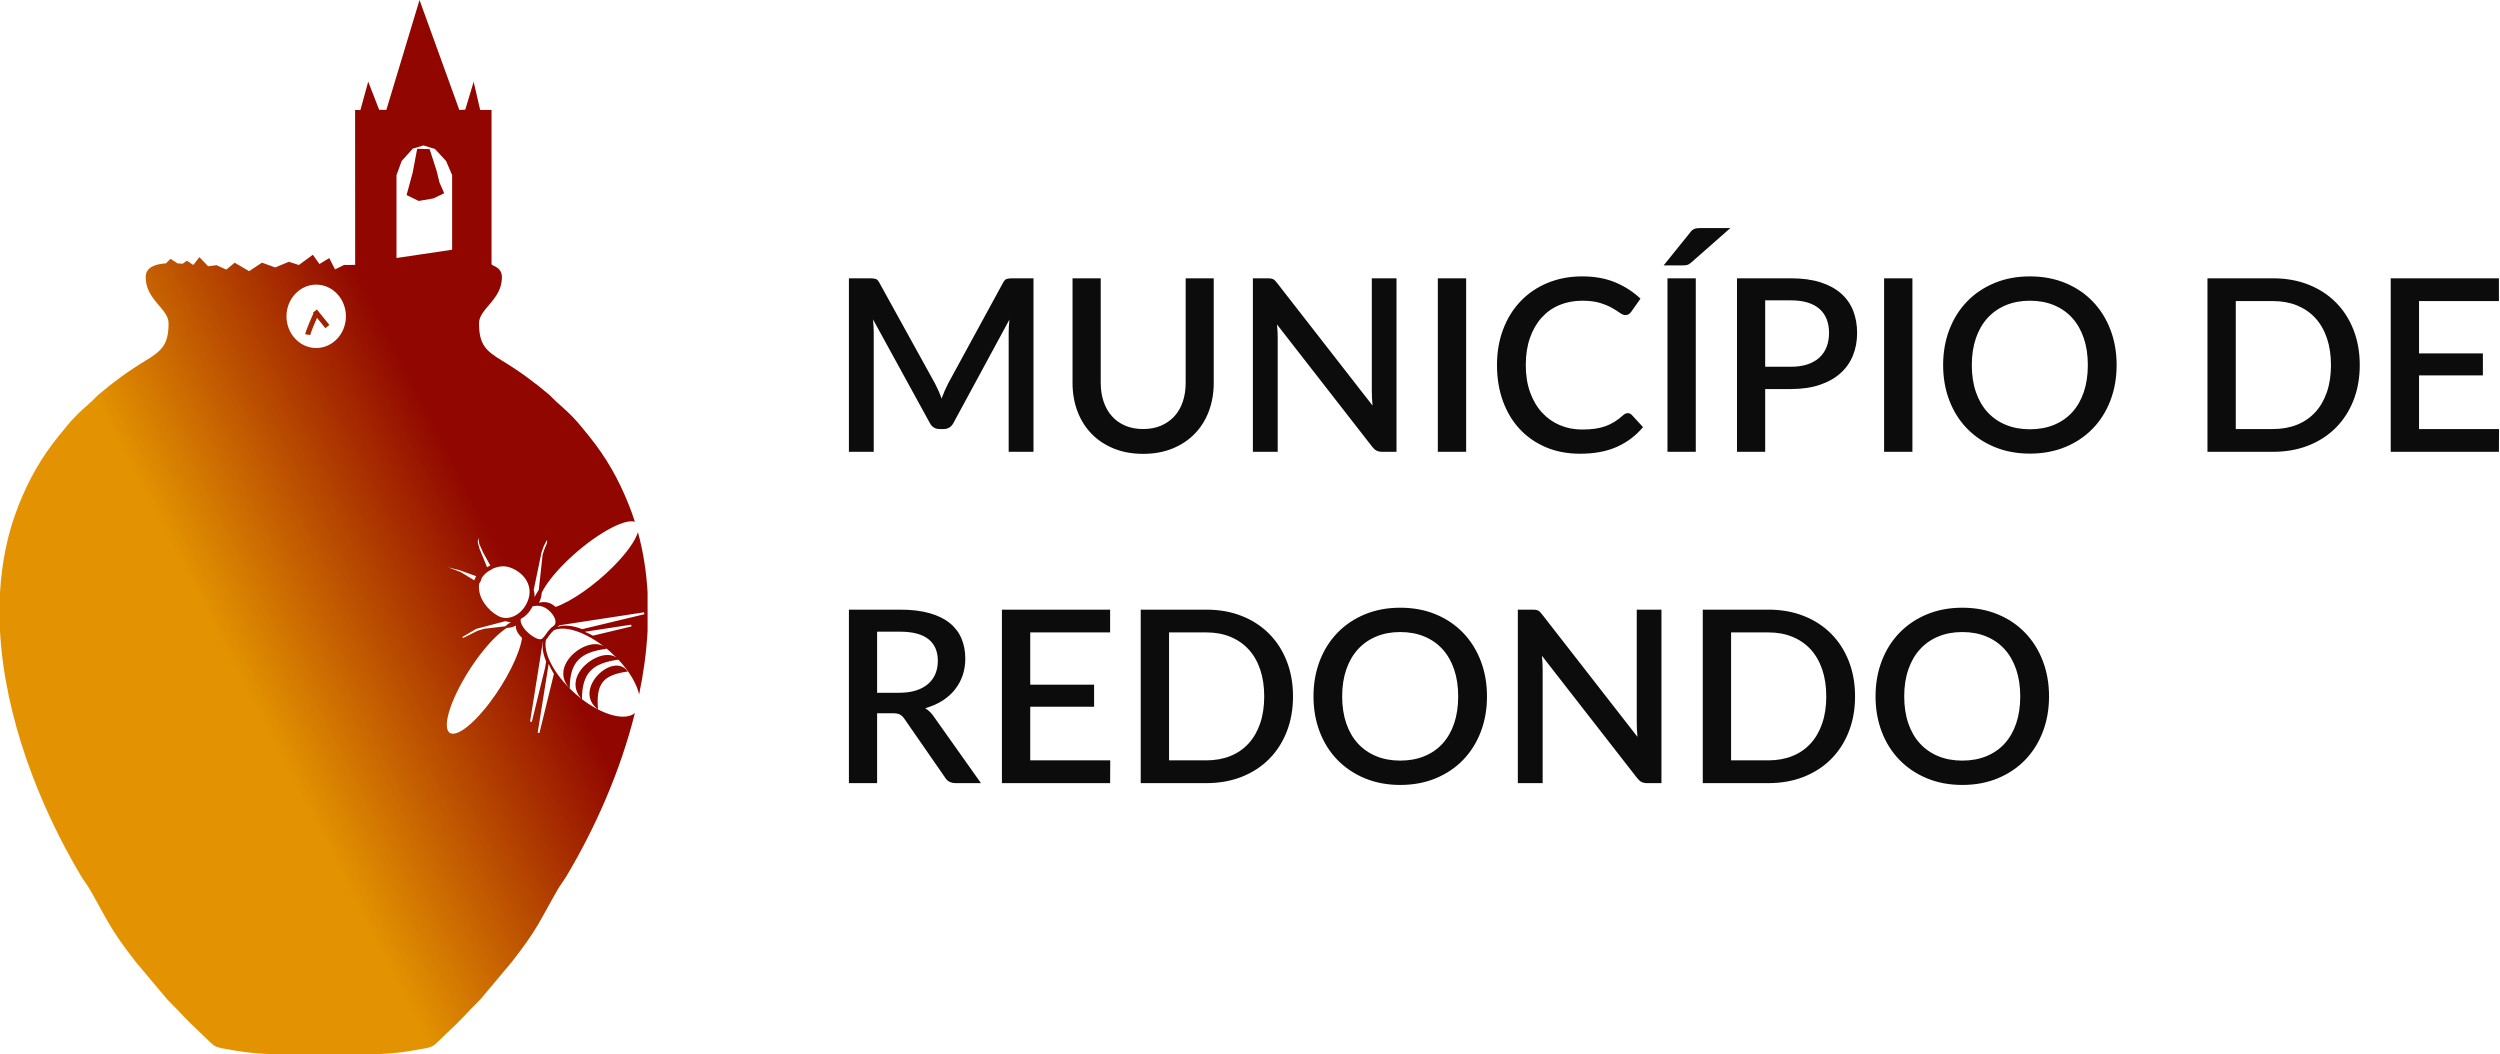
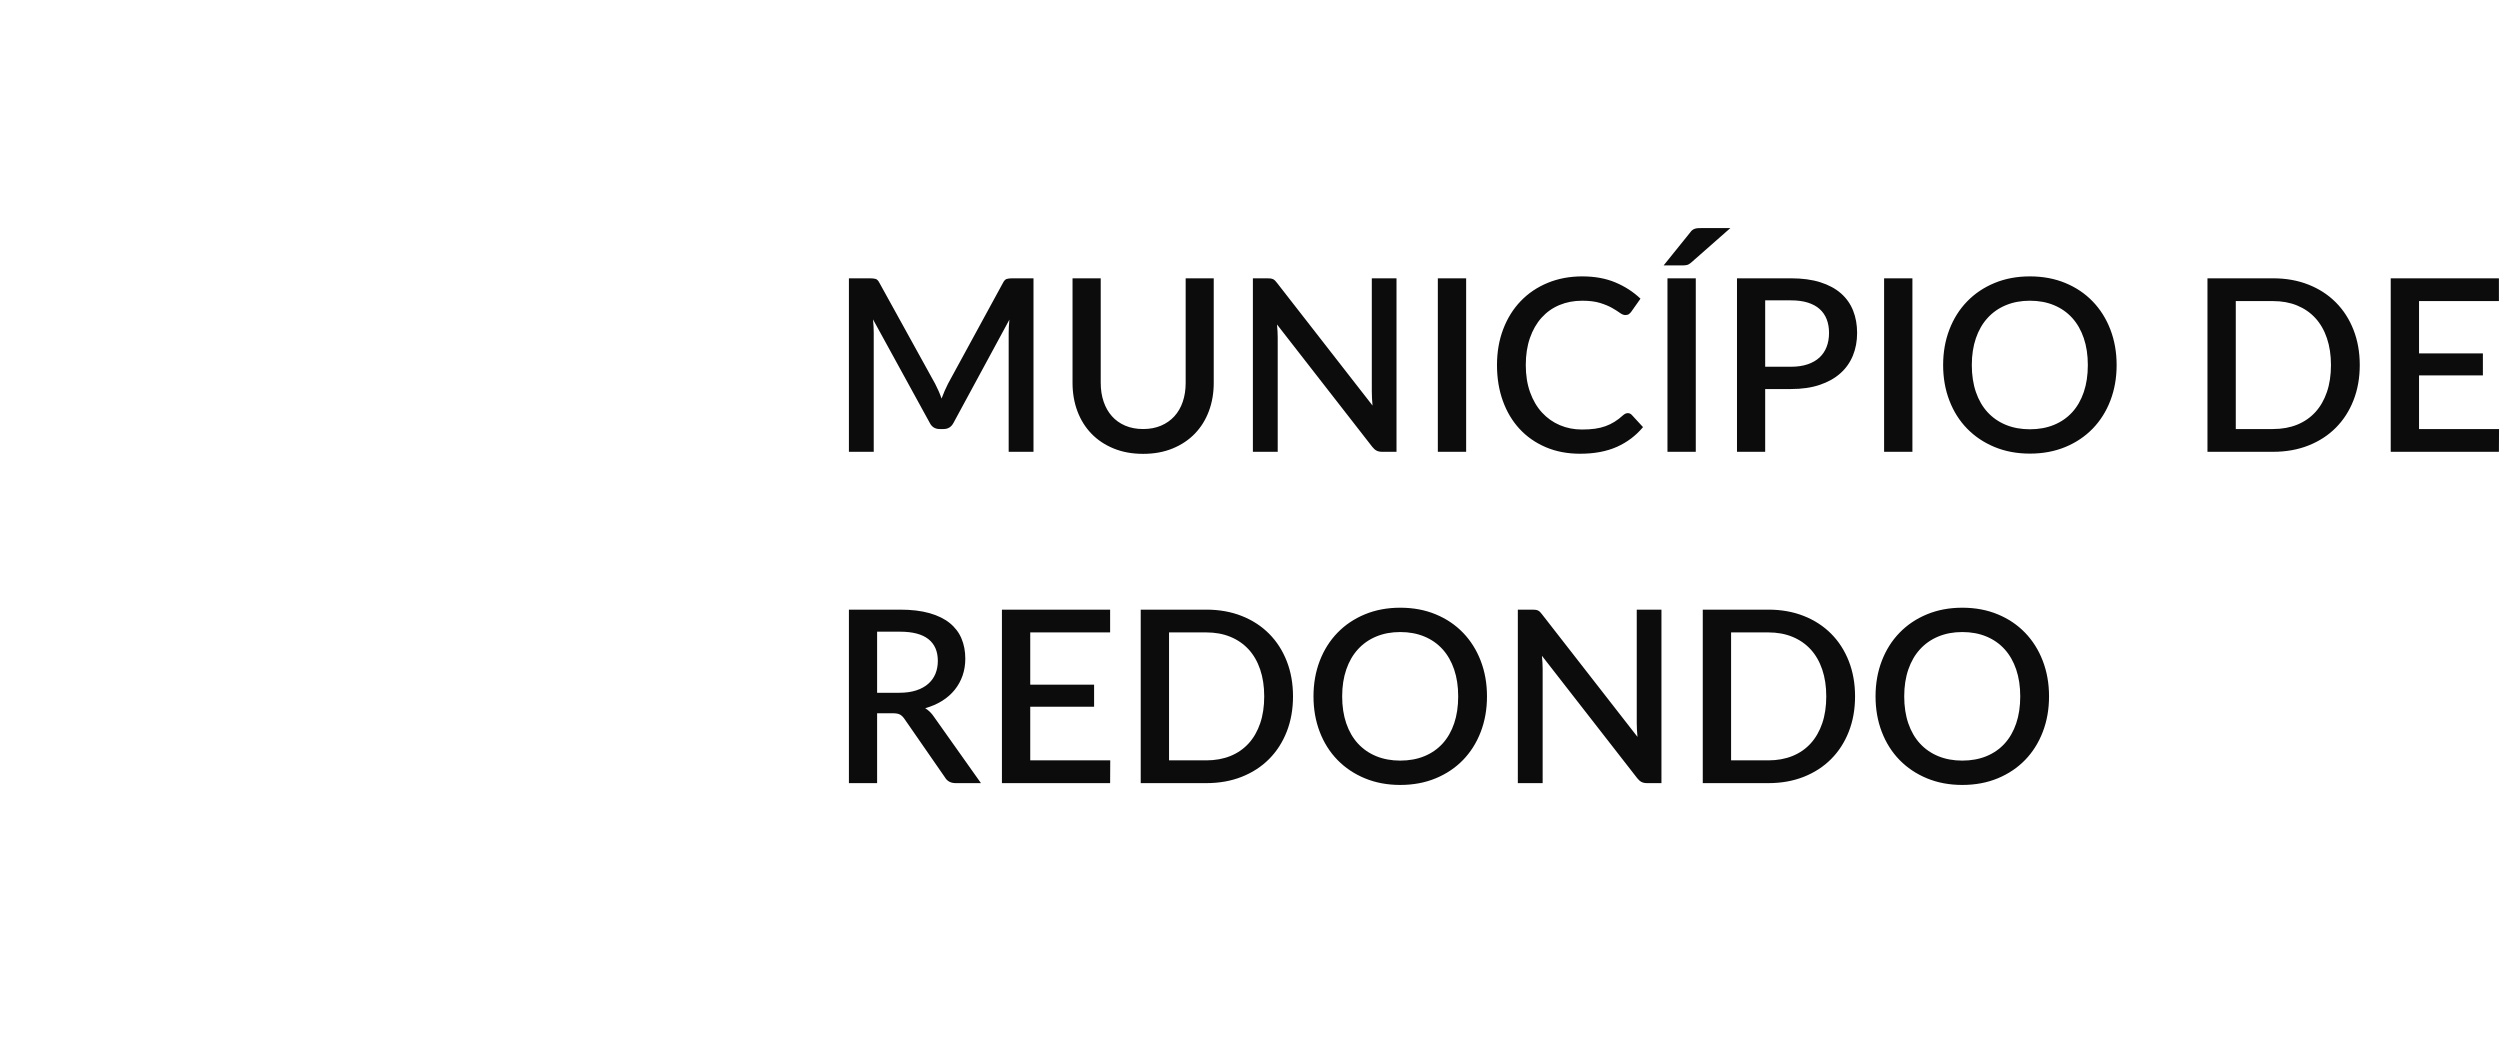
<svg xmlns="http://www.w3.org/2000/svg" width="166px" height="70px" viewBox="0 0 166 70" version="1.1">
  <title>redondo_outline</title>
  <defs>
    <linearGradient x1="68.059%" y1="41.45%" x2="38.529%" y2="66.27%" id="linearGradient-1">
      <stop stop-color="#910700" offset="0%" />
      <stop stop-color="#E39301" offset="100%" />
    </linearGradient>
  </defs>
  <g id="redondo_outline" stroke="none" stroke-width="1" fill="none" fill-rule="evenodd">
-     <path d="M27.702,9.878 L28.527,9.902 L28.99,11.337 L29.184,12.126 L29.495,12.83 L28.769,13.177 L27.801,13.343 L26.997,12.951 L27.398,11.475 L27.702,9.878 Z M30.691,42.302 L31.62,41.758 L33.559,41.244 C33.676,41.287 33.798,41.307 33.922,41.308 C33.802,41.384 33.674,41.477 33.541,41.587 L32.158,41.75 L31.723,41.878 L30.753,42.361 L30.691,42.302 Z M31.754,35.703 L31.827,36.125 L32.081,36.691 L32.555,37.548 L32.341,37.665 L31.836,36.432 L31.724,36 L31.754,35.703 Z M29.757,37.67 L30.489,37.852 L31.613,38.256 L31.489,38.533 L30.586,37.984 L29.757,37.67 Z M33.808,37.662 C34.671,37.935 35.406,38.766 35.09,39.769 C34.774,40.772 33.798,41.29 33.087,40.905 C32.377,40.519 31.763,39.719 31.802,38.913 C31.806,38.838 31.819,38.763 31.84,38.69 L31.861,38.703 L31.985,38.426 L31.96,38.417 C32.079,38.219 32.255,38.042 32.464,37.904 L32.466,37.909 L32.68,37.792 L32.675,37.783 C33.029,37.61 33.441,37.546 33.808,37.662 Z M35.928,40.251 C36.537,40.388 37.166,41.274 36.757,41.561 C36.348,41.847 36.269,42.173 35.991,42.412 C35.713,42.651 34.452,41.698 34.577,41.097 C34.891,40.933 35.173,40.647 35.356,40.268 C35.536,40.216 35.731,40.206 35.928,40.251 Z M34.664,42.367 C34.506,43.424 33.635,45.192 32.491,46.69 C31.118,48.486 29.859,49.232 29.687,48.349 C29.515,47.467 30.494,45.282 31.866,43.485 C32.523,42.625 33.155,42.006 33.653,41.691 C33.858,41.692 34.066,41.638 34.262,41.536 C34.209,41.789 34.402,42.104 34.664,42.367 Z M36.79,41.838 C37.616,41.492 39.176,42.073 40.554,43.307 C40.684,43.423 40.808,43.542 40.926,43.662 C39.859,42.895 37.224,44.864 38.605,46.396 C38.453,46.279 38.302,46.153 38.154,46.02 C38.042,45.921 37.935,45.819 37.832,45.717 C37.83,43.904 38.577,43.31 40.265,43.079 C39.32,41.967 36.307,44.091 37.82,45.704 C36.684,44.568 36.07,43.285 36.251,42.488 C36.423,42.291 36.529,42.057 36.79,41.838 Z M39.708,47.103 C37.962,45.813 40.719,43.206 41.683,44.589 C39.995,44.82 39.574,45.432 39.708,47.103 Z M36.324,36.041 L36.128,36.527 L36.028,36.846 L35.777,39.165 C35.663,39.337 35.568,39.5 35.493,39.65 C35.502,39.482 35.482,39.321 35.438,39.169 L35.957,36.676 L36.107,36.254 L36.324,35.843 L36.324,36.041 Z M42.79,40.785 L38.659,41.775 C38,41.524 37.41,41.467 37,41.639 C37.035,41.61 37.072,41.581 37.112,41.553 C37.128,41.542 37.141,41.531 37.154,41.518 L42.76,40.657 L42.79,40.785 Z M35.701,48.652 L36.431,44.082 C36.522,44.297 36.638,44.52 36.779,44.747 L35.819,48.671 L35.701,48.652 Z M41.934,41.595 L39.376,42.208 C39.191,42.109 39.007,42.023 38.829,41.951 L41.907,41.478 L41.934,41.595 Z M35.197,47.91 L36.034,42.664 C36.043,42.654 36.052,42.644 36.061,42.633 C35.981,42.985 36.056,43.432 36.263,43.919 L36.202,44.302 L35.314,47.93 L35.197,47.91 Z M21.484,70 L18.095,70 C17.275,69.973 16.455,69.906 15.569,69.751 C14.028,69.484 14.418,69.617 13.449,68.714 C12.129,67.484 12.247,67.497 11.11,66.366 L9.019,63.878 C7.234,61.583 7.185,61.177 5.973,59.072 C5.792,58.757 5.575,58.494 5.369,58.148 C2.625,53.537 0.308,47.649 0,41.892 L0,39.348 C0.113,37.348 0.504,35.389 1.242,33.534 C1.952,31.748 2.772,30.349 3.878,28.971 C4.885,27.715 5.035,27.589 6.111,26.626 C6.29,26.467 6.365,26.354 6.552,26.195 C7.523,25.369 8.562,24.613 9.651,23.956 C10.75,23.291 11.193,22.875 11.193,21.462 C11.193,20.494 9.672,19.913 9.672,18.401 C9.672,17.759 10.275,17.536 11.02,17.487 L11.319,17.184 L11.793,17.488 C11.905,17.494 12.018,17.501 12.128,17.51 L12.412,17.31 L12.809,17.578 L12.849,17.582 L13.238,17.072 L13.822,17.68 L14.384,17.607 L15.023,17.901 L15.583,17.444 L16.542,18.005 L17.395,17.44 L18.274,17.759 L19.18,17.382 L19.846,17.596 L20.774,16.915 L21.209,17.533 L21.863,17.137 L22.245,17.887 L22.857,17.59 L23.583,17.589 L23.578,7.299 L23.93,7.309 L24.45,5.418 L25.176,7.291 L25.654,7.296 L27.857,0 L30.5,7.303 L30.893,7.283 L31.451,5.43 L31.883,7.299 L32.638,7.302 L32.638,17.55 L32.75,17.634 C33.099,17.769 33.328,18.006 33.328,18.401 C33.328,19.913 31.807,20.494 31.807,21.462 C31.807,22.875 32.25,23.291 33.349,23.956 C34.438,24.613 35.477,25.369 36.448,26.195 C36.635,26.354 36.71,26.467 36.889,26.626 C37.965,27.589 38.115,27.715 39.122,28.971 C40.228,30.349 41.048,31.748 41.758,33.534 C41.904,33.901 42.037,34.273 42.156,34.648 C42.108,34.632 42.052,34.621 41.989,34.617 C41.097,34.558 39.069,35.816 37.474,37.416 C36.748,38.145 36.234,38.822 35.974,39.349 C35.967,39.477 35.944,39.609 35.901,39.744 C35.87,39.842 35.833,39.935 35.79,40.023 C35.97,39.97 36.166,39.961 36.362,40.005 C36.547,40.047 36.734,40.158 36.894,40.3 C37.92,39.944 39.452,38.893 40.713,37.628 C41.617,36.72 42.193,35.893 42.359,35.336 C42.716,36.641 42.923,37.985 43,39.348 L43,41.892 C42.925,43.298 42.729,44.713 42.437,46.114 C42.287,45.424 41.799,44.587 41.061,43.802 C39.387,44.034 38.645,44.628 38.643,46.426 C40.037,47.492 41.505,47.888 42.156,47.346 C41.185,51.244 39.507,54.995 37.63,58.148 C37.425,58.494 37.208,58.757 37.027,59.072 C35.815,61.177 35.766,61.583 33.981,63.878 L31.89,66.366 C30.753,67.497 30.87,67.484 29.551,68.714 C28.582,69.617 28.972,69.484 27.431,69.751 C26.545,69.906 25.725,69.973 24.904,70 L21.484,70 Z M14.039,20.101 C14.12,20.206 14.199,20.31 14.271,20.416 C14.199,20.31 14.12,20.206 14.039,20.101 Z M14.273,20.419 C14.341,20.494 14.406,20.569 14.47,20.645 C14.406,20.569 14.341,20.494 14.273,20.419 Z M14.414,20.639 C14.472,20.714 14.528,20.789 14.581,20.865 C14.528,20.789 14.472,20.714 14.414,20.639 Z M14.474,20.748 C14.583,20.915 14.663,21.086 14.699,21.264 C14.663,21.086 14.583,20.915 14.474,20.748 Z M21.041,20.548 L21.871,21.575 L21.605,21.792 L21.05,21.105 C20.618,22.084 20.601,22.245 20.601,22.246 L20.262,22.197 C20.262,22.197 20.287,21.973 20.808,20.806 L20.775,20.765 L20.856,20.699 L20.865,20.68 L20.874,20.684 L21.041,20.548 Z M20.996,18.899 C22.083,18.899 22.969,19.844 22.969,21.003 C22.969,22.163 22.083,23.108 20.996,23.108 C19.908,23.108 19.022,22.163 19.022,21.003 C19.022,19.844 19.908,18.899 20.996,18.899 Z M26.327,11.627 L26.674,10.684 L27.414,9.866 L28.12,9.659 L28.881,9.89 L29.622,10.695 L30.021,11.627 L30.021,16.582 L26.327,17.131 L26.327,11.627 Z" id="Shape-Copy" fill="url(#linearGradient-1)" />
    <path d="M58.016,30 L58.016,22.104 C58.016,21.971 58.012,21.827 58.004,21.672 C57.996,21.517 57.984,21.363 57.968,21.208 L57.968,21.208 L61.728,28.064 C61.867,28.347 62.088,28.488 62.392,28.488 L62.392,28.488 L62.656,28.488 C62.955,28.488 63.176,28.347 63.32,28.064 L63.32,28.064 L67.024,21.224 C67.008,21.379 66.996,21.532 66.988,21.684 C66.98,21.836 66.976,21.976 66.976,22.104 L66.976,22.104 L66.976,30 L68.624,30 L68.624,18.48 L67.224,18.48 C67.059,18.48 66.931,18.495 66.84,18.524 C66.749,18.553 66.667,18.643 66.592,18.792 L66.592,18.792 L62.952,25.472 C62.872,25.627 62.796,25.788 62.724,25.956 C62.652,26.124 62.584,26.293 62.52,26.464 C62.461,26.293 62.396,26.127 62.324,25.964 C62.252,25.801 62.176,25.643 62.096,25.488 L62.096,25.488 L58.4,18.792 C58.325,18.643 58.243,18.553 58.152,18.524 C58.061,18.495 57.933,18.48 57.768,18.48 L57.768,18.48 L56.368,18.48 L56.368,30 L58.016,30 Z M75.904,30.136 C76.629,30.136 77.281,30.017 77.86,29.78 C78.439,29.543 78.931,29.215 79.336,28.796 C79.741,28.377 80.052,27.88 80.268,27.304 C80.484,26.728 80.592,26.101 80.592,25.424 L80.592,25.424 L80.592,18.48 L78.728,18.48 L78.728,25.424 C78.728,25.883 78.664,26.3 78.536,26.676 C78.408,27.052 78.223,27.373 77.98,27.64 C77.737,27.907 77.441,28.115 77.092,28.264 C76.743,28.413 76.347,28.488 75.904,28.488 C75.461,28.488 75.065,28.413 74.716,28.264 C74.367,28.115 74.072,27.905 73.832,27.636 C73.592,27.367 73.408,27.044 73.28,26.668 C73.152,26.292 73.088,25.875 73.088,25.416 L73.088,25.416 L73.088,18.48 L71.216,18.48 L71.216,25.424 C71.216,26.101 71.324,26.728 71.54,27.304 C71.756,27.88 72.067,28.377 72.472,28.796 C72.877,29.215 73.369,29.543 73.948,29.78 C74.527,30.017 75.179,30.136 75.904,30.136 Z M84.84,30 L84.84,22.424 C84.84,22.296 84.836,22.156 84.828,22.004 C84.82,21.852 84.808,21.699 84.792,21.544 L84.792,21.544 L91.12,29.672 C91.211,29.789 91.307,29.873 91.408,29.924 C91.509,29.975 91.632,30 91.776,30 L91.776,30 L92.728,30 L92.728,18.48 L91.088,18.48 L91.088,25.992 C91.088,26.131 91.092,26.28 91.1,26.44 C91.108,26.6 91.12,26.763 91.136,26.928 L91.136,26.928 L84.8,18.792 C84.752,18.728 84.707,18.675 84.664,18.632 C84.621,18.589 84.576,18.557 84.528,18.536 C84.48,18.515 84.428,18.5 84.372,18.492 C84.316,18.484 84.248,18.48 84.168,18.48 L84.168,18.48 L83.192,18.48 L83.192,30 L84.84,30 Z M97.352,30 L97.352,18.48 L95.472,18.48 L95.472,30 L97.352,30 Z M104.92,30.128 C105.869,30.128 106.685,29.975 107.368,29.668 C108.051,29.361 108.627,28.925 109.096,28.36 L109.096,28.36 L108.352,27.552 C108.277,27.472 108.189,27.432 108.088,27.432 C107.981,27.432 107.875,27.48 107.768,27.576 C107.581,27.747 107.393,27.891 107.204,28.008 C107.015,28.125 106.813,28.223 106.6,28.3 C106.387,28.377 106.153,28.433 105.9,28.468 C105.647,28.503 105.36,28.52 105.04,28.52 C104.517,28.52 104.029,28.424 103.576,28.232 C103.123,28.04 102.728,27.761 102.392,27.396 C102.056,27.031 101.792,26.583 101.6,26.052 C101.408,25.521 101.312,24.917 101.312,24.24 C101.312,23.568 101.404,22.968 101.588,22.44 C101.772,21.912 102.029,21.464 102.36,21.096 C102.691,20.728 103.085,20.448 103.544,20.256 C104.003,20.064 104.507,19.968 105.056,19.968 C105.531,19.968 105.927,20.017 106.244,20.116 C106.561,20.215 106.825,20.324 107.036,20.444 C107.247,20.564 107.42,20.673 107.556,20.772 C107.692,20.871 107.813,20.92 107.92,20.92 C108.021,20.92 108.101,20.899 108.16,20.856 C108.219,20.813 108.269,20.763 108.312,20.704 L108.312,20.704 L108.928,19.832 C108.459,19.384 107.905,19.025 107.268,18.756 C106.631,18.487 105.896,18.352 105.064,18.352 C104.227,18.352 103.46,18.496 102.764,18.784 C102.068,19.072 101.471,19.476 100.972,19.996 C100.473,20.516 100.087,21.137 99.812,21.86 C99.537,22.583 99.4,23.376 99.4,24.24 C99.4,25.104 99.529,25.896 99.788,26.616 C100.047,27.336 100.416,27.956 100.896,28.476 C101.376,28.996 101.956,29.401 102.636,29.692 C103.316,29.983 104.077,30.128 104.92,30.128 Z M111.704,17.624 C111.832,17.624 111.939,17.613 112.024,17.592 C112.109,17.571 112.2,17.517 112.296,17.432 L112.296,17.432 L114.896,15.144 L112.976,15.144 C112.88,15.144 112.796,15.147 112.724,15.152 C112.652,15.157 112.587,15.171 112.528,15.192 C112.469,15.213 112.416,15.243 112.368,15.28 C112.32,15.317 112.272,15.371 112.224,15.44 L112.224,15.44 L110.464,17.624 L111.704,17.624 Z M112.6,30 L112.6,18.48 L110.72,18.48 L110.72,30 L112.6,30 Z M117.208,30 L117.208,25.832 L118.92,25.832 C119.645,25.832 120.281,25.74 120.828,25.556 C121.375,25.372 121.832,25.116 122.2,24.788 C122.568,24.46 122.845,24.068 123.032,23.612 C123.219,23.156 123.312,22.653 123.312,22.104 C123.312,21.565 123.224,21.073 123.048,20.628 C122.872,20.183 122.604,19.801 122.244,19.484 C121.884,19.167 121.428,18.92 120.876,18.744 C120.324,18.568 119.672,18.48 118.92,18.48 L118.92,18.48 L115.336,18.48 L115.336,30 L117.208,30 Z M118.92,24.352 L117.208,24.352 L117.208,19.944 L118.92,19.944 C119.347,19.944 119.719,19.993 120.036,20.092 C120.353,20.191 120.616,20.333 120.824,20.52 C121.032,20.707 121.188,20.933 121.292,21.2 C121.396,21.467 121.448,21.768 121.448,22.104 C121.448,22.445 121.395,22.755 121.288,23.032 C121.181,23.309 121.023,23.545 120.812,23.74 C120.601,23.935 120.337,24.085 120.02,24.192 C119.703,24.299 119.336,24.352 118.92,24.352 L118.92,24.352 Z M126.984,30 L126.984,18.48 L125.104,18.48 L125.104,30 L126.984,30 Z M134.784,30.12 C135.648,30.12 136.433,29.973 137.14,29.68 C137.847,29.387 138.452,28.98 138.956,28.46 C139.46,27.94 139.851,27.32 140.128,26.6 C140.405,25.88 140.544,25.093 140.544,24.24 C140.544,23.387 140.405,22.6 140.128,21.88 C139.851,21.16 139.46,20.539 138.956,20.016 C138.452,19.493 137.847,19.085 137.14,18.792 C136.433,18.499 135.648,18.352 134.784,18.352 C133.925,18.352 133.143,18.499 132.436,18.792 C131.729,19.085 131.123,19.493 130.616,20.016 C130.109,20.539 129.717,21.16 129.44,21.88 C129.163,22.6 129.024,23.387 129.024,24.24 C129.024,25.093 129.163,25.88 129.44,26.6 C129.717,27.32 130.109,27.94 130.616,28.46 C131.123,28.98 131.729,29.387 132.436,29.68 C133.143,29.973 133.925,30.12 134.784,30.12 Z M134.784,28.504 C134.197,28.504 133.667,28.407 133.192,28.212 C132.717,28.017 132.312,27.737 131.976,27.372 C131.64,27.007 131.381,26.56 131.2,26.032 C131.019,25.504 130.928,24.907 130.928,24.24 C130.928,23.579 131.019,22.984 131.2,22.456 C131.381,21.928 131.64,21.48 131.976,21.112 C132.312,20.744 132.717,20.461 133.192,20.264 C133.667,20.067 134.197,19.968 134.784,19.968 C135.376,19.968 135.909,20.067 136.384,20.264 C136.859,20.461 137.263,20.744 137.596,21.112 C137.929,21.48 138.185,21.928 138.364,22.456 C138.543,22.984 138.632,23.579 138.632,24.24 C138.632,24.907 138.543,25.504 138.364,26.032 C138.185,26.56 137.929,27.007 137.596,27.372 C137.263,27.737 136.859,28.017 136.384,28.212 C135.909,28.407 135.376,28.504 134.784,28.504 Z M150.928,30 C151.792,30 152.577,29.86 153.284,29.58 C153.991,29.3 154.596,28.907 155.1,28.4 C155.604,27.893 155.995,27.287 156.272,26.58 C156.549,25.873 156.688,25.093 156.688,24.24 C156.688,23.387 156.549,22.607 156.272,21.9 C155.995,21.193 155.604,20.587 155.1,20.08 C154.596,19.573 153.991,19.18 153.284,18.9 C152.577,18.62 151.792,18.48 150.928,18.48 L150.928,18.48 L146.576,18.48 L146.576,30 L150.928,30 Z M150.928,28.488 L148.456,28.488 L148.456,19.992 L150.928,19.992 C151.52,19.992 152.053,20.089 152.528,20.284 C153.003,20.479 153.407,20.757 153.74,21.12 C154.073,21.483 154.329,21.928 154.508,22.456 C154.687,22.984 154.776,23.579 154.776,24.24 C154.776,24.907 154.687,25.503 154.508,26.028 C154.329,26.553 154.073,26.999 153.74,27.364 C153.407,27.729 153.003,28.008 152.528,28.2 C152.053,28.392 151.52,28.488 150.928,28.488 L150.928,28.488 Z M165.928,30 L165.936,28.488 L160.624,28.488 L160.624,24.928 L164.864,24.928 L164.864,23.464 L160.624,23.464 L160.624,19.992 L165.928,19.992 L165.928,18.48 L158.744,18.48 L158.744,30 L165.928,30 Z M58.24,52 L58.24,47.36 L59.28,47.36 C59.493,47.36 59.653,47.389 59.76,47.448 C59.867,47.507 59.965,47.603 60.056,47.736 L60.056,47.736 L62.744,51.616 C62.893,51.872 63.133,52 63.464,52 L63.464,52 L65.136,52 L62.024,47.608 C61.859,47.357 61.661,47.163 61.432,47.024 C61.853,46.907 62.229,46.744 62.56,46.536 C62.891,46.328 63.169,46.083 63.396,45.8 C63.623,45.517 63.796,45.203 63.916,44.856 C64.036,44.509 64.096,44.136 64.096,43.736 C64.096,43.245 64.012,42.8 63.844,42.4 C63.676,42 63.416,41.657 63.064,41.372 C62.712,41.087 62.263,40.867 61.716,40.712 C61.169,40.557 60.517,40.48 59.76,40.48 L59.76,40.48 L56.368,40.48 L56.368,52 L58.24,52 Z M59.712,46 L58.24,46 L58.24,41.944 L59.76,41.944 C60.603,41.944 61.232,42.109 61.648,42.44 C62.064,42.771 62.272,43.251 62.272,43.88 C62.272,44.195 62.219,44.481 62.112,44.74 C62.005,44.999 61.845,45.221 61.632,45.408 C61.419,45.595 61.152,45.74 60.832,45.844 C60.512,45.948 60.139,46 59.712,46 L59.712,46 Z M73.712,52 L73.72,50.488 L68.408,50.488 L68.408,46.928 L72.648,46.928 L72.648,45.464 L68.408,45.464 L68.408,41.992 L73.712,41.992 L73.712,40.48 L66.528,40.48 L66.528,52 L73.712,52 Z M80.096,52 C80.96,52 81.745,51.86 82.452,51.58 C83.159,51.3 83.764,50.907 84.268,50.4 C84.772,49.893 85.163,49.287 85.44,48.58 C85.717,47.873 85.856,47.093 85.856,46.24 C85.856,45.387 85.717,44.607 85.44,43.9 C85.163,43.193 84.772,42.587 84.268,42.08 C83.764,41.573 83.159,41.18 82.452,40.9 C81.745,40.62 80.96,40.48 80.096,40.48 L80.096,40.48 L75.744,40.48 L75.744,52 L80.096,52 Z M80.096,50.488 L77.624,50.488 L77.624,41.992 L80.096,41.992 C80.688,41.992 81.221,42.089 81.696,42.284 C82.171,42.479 82.575,42.757 82.908,43.12 C83.241,43.483 83.497,43.928 83.676,44.456 C83.855,44.984 83.944,45.579 83.944,46.24 C83.944,46.907 83.855,47.503 83.676,48.028 C83.497,48.553 83.241,48.999 82.908,49.364 C82.575,49.729 82.171,50.008 81.696,50.2 C81.221,50.392 80.688,50.488 80.096,50.488 L80.096,50.488 Z M92.976,52.12 C93.84,52.12 94.625,51.973 95.332,51.68 C96.039,51.387 96.644,50.98 97.148,50.46 C97.652,49.94 98.043,49.32 98.32,48.6 C98.597,47.88 98.736,47.093 98.736,46.24 C98.736,45.387 98.597,44.6 98.32,43.88 C98.043,43.16 97.652,42.539 97.148,42.016 C96.644,41.493 96.039,41.085 95.332,40.792 C94.625,40.499 93.84,40.352 92.976,40.352 C92.117,40.352 91.335,40.499 90.628,40.792 C89.921,41.085 89.315,41.493 88.808,42.016 C88.301,42.539 87.909,43.16 87.632,43.88 C87.355,44.6 87.216,45.387 87.216,46.24 C87.216,47.093 87.355,47.88 87.632,48.6 C87.909,49.32 88.301,49.94 88.808,50.46 C89.315,50.98 89.921,51.387 90.628,51.68 C91.335,51.973 92.117,52.12 92.976,52.12 Z M92.976,50.504 C92.389,50.504 91.859,50.407 91.384,50.212 C90.909,50.017 90.504,49.737 90.168,49.372 C89.832,49.007 89.573,48.56 89.392,48.032 C89.211,47.504 89.12,46.907 89.12,46.24 C89.12,45.579 89.211,44.984 89.392,44.456 C89.573,43.928 89.832,43.48 90.168,43.112 C90.504,42.744 90.909,42.461 91.384,42.264 C91.859,42.067 92.389,41.968 92.976,41.968 C93.568,41.968 94.101,42.067 94.576,42.264 C95.051,42.461 95.455,42.744 95.788,43.112 C96.121,43.48 96.377,43.928 96.556,44.456 C96.735,44.984 96.824,45.579 96.824,46.24 C96.824,46.907 96.735,47.504 96.556,48.032 C96.377,48.56 96.121,49.007 95.788,49.372 C95.455,49.737 95.051,50.017 94.576,50.212 C94.101,50.407 93.568,50.504 92.976,50.504 Z M102.432,52 L102.432,44.424 C102.432,44.296 102.428,44.156 102.42,44.004 C102.412,43.852 102.4,43.699 102.384,43.544 L102.384,43.544 L108.712,51.672 C108.803,51.789 108.899,51.873 109,51.924 C109.101,51.975 109.224,52 109.368,52 L109.368,52 L110.32,52 L110.32,40.48 L108.68,40.48 L108.68,47.992 C108.68,48.131 108.684,48.28 108.692,48.44 C108.7,48.6 108.712,48.763 108.728,48.928 L108.728,48.928 L102.392,40.792 C102.344,40.728 102.299,40.675 102.256,40.632 C102.213,40.589 102.168,40.557 102.12,40.536 C102.072,40.515 102.02,40.5 101.964,40.492 C101.908,40.484 101.84,40.48 101.76,40.48 L101.76,40.48 L100.784,40.48 L100.784,52 L102.432,52 Z M117.416,52 C118.28,52 119.065,51.86 119.772,51.58 C120.479,51.3 121.084,50.907 121.588,50.4 C122.092,49.893 122.483,49.287 122.76,48.58 C123.037,47.873 123.176,47.093 123.176,46.24 C123.176,45.387 123.037,44.607 122.76,43.9 C122.483,43.193 122.092,42.587 121.588,42.08 C121.084,41.573 120.479,41.18 119.772,40.9 C119.065,40.62 118.28,40.48 117.416,40.48 L117.416,40.48 L113.064,40.48 L113.064,52 L117.416,52 Z M117.416,50.488 L114.944,50.488 L114.944,41.992 L117.416,41.992 C118.008,41.992 118.541,42.089 119.016,42.284 C119.491,42.479 119.895,42.757 120.228,43.12 C120.561,43.483 120.817,43.928 120.996,44.456 C121.175,44.984 121.264,45.579 121.264,46.24 C121.264,46.907 121.175,47.503 120.996,48.028 C120.817,48.553 120.561,48.999 120.228,49.364 C119.895,49.729 119.491,50.008 119.016,50.2 C118.541,50.392 118.008,50.488 117.416,50.488 L117.416,50.488 Z M130.296,52.12 C131.16,52.12 131.945,51.973 132.652,51.68 C133.359,51.387 133.964,50.98 134.468,50.46 C134.972,49.94 135.363,49.32 135.64,48.6 C135.917,47.88 136.056,47.093 136.056,46.24 C136.056,45.387 135.917,44.6 135.64,43.88 C135.363,43.16 134.972,42.539 134.468,42.016 C133.964,41.493 133.359,41.085 132.652,40.792 C131.945,40.499 131.16,40.352 130.296,40.352 C129.437,40.352 128.655,40.499 127.948,40.792 C127.241,41.085 126.635,41.493 126.128,42.016 C125.621,42.539 125.229,43.16 124.952,43.88 C124.675,44.6 124.536,45.387 124.536,46.24 C124.536,47.093 124.675,47.88 124.952,48.6 C125.229,49.32 125.621,49.94 126.128,50.46 C126.635,50.98 127.241,51.387 127.948,51.68 C128.655,51.973 129.437,52.12 130.296,52.12 Z M130.296,50.504 C129.709,50.504 129.179,50.407 128.704,50.212 C128.229,50.017 127.824,49.737 127.488,49.372 C127.152,49.007 126.893,48.56 126.712,48.032 C126.531,47.504 126.44,46.907 126.44,46.24 C126.44,45.579 126.531,44.984 126.712,44.456 C126.893,43.928 127.152,43.48 127.488,43.112 C127.824,42.744 128.229,42.461 128.704,42.264 C129.179,42.067 129.709,41.968 130.296,41.968 C130.888,41.968 131.421,42.067 131.896,42.264 C132.371,42.461 132.775,42.744 133.108,43.112 C133.441,43.48 133.697,43.928 133.876,44.456 C134.055,44.984 134.144,45.579 134.144,46.24 C134.144,46.907 134.055,47.504 133.876,48.032 C133.697,48.56 133.441,49.007 133.108,49.372 C132.775,49.737 132.371,50.017 131.896,50.212 C131.421,50.407 130.888,50.504 130.296,50.504 Z" id="MUNICÍPIODEREDONDO" fill="#0C0C0C" fill-rule="nonzero" />
  </g>
</svg>